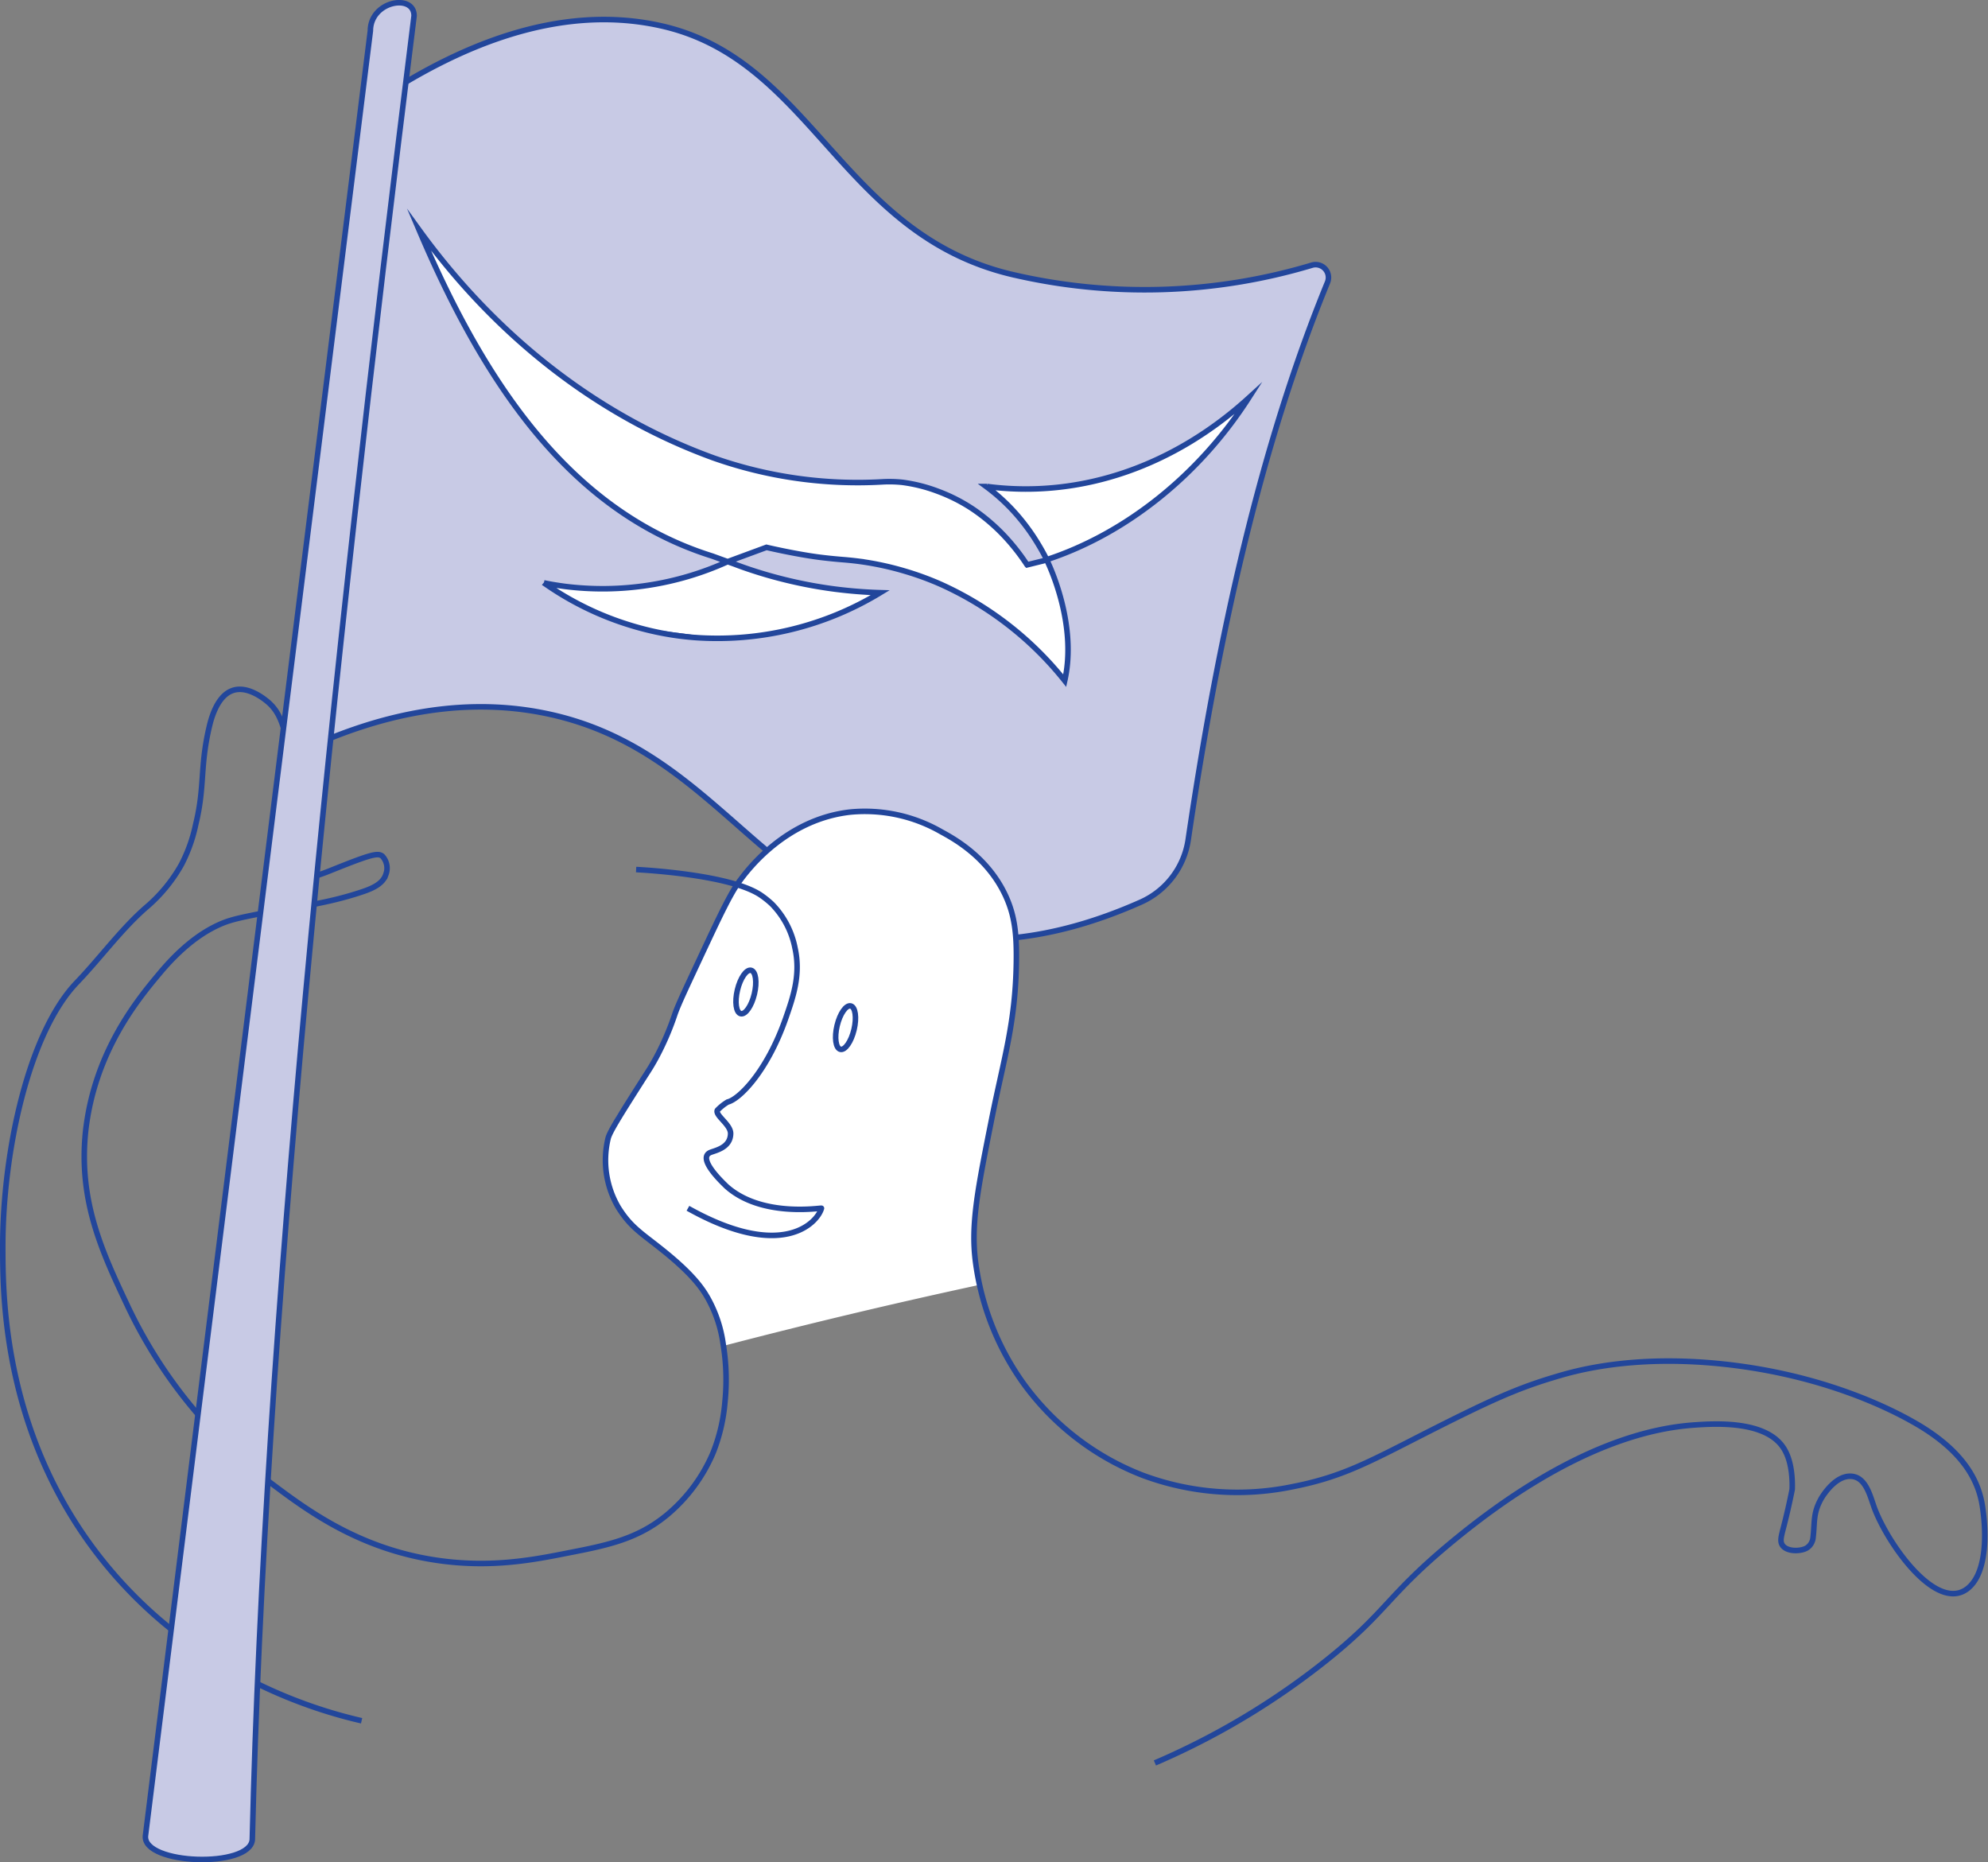
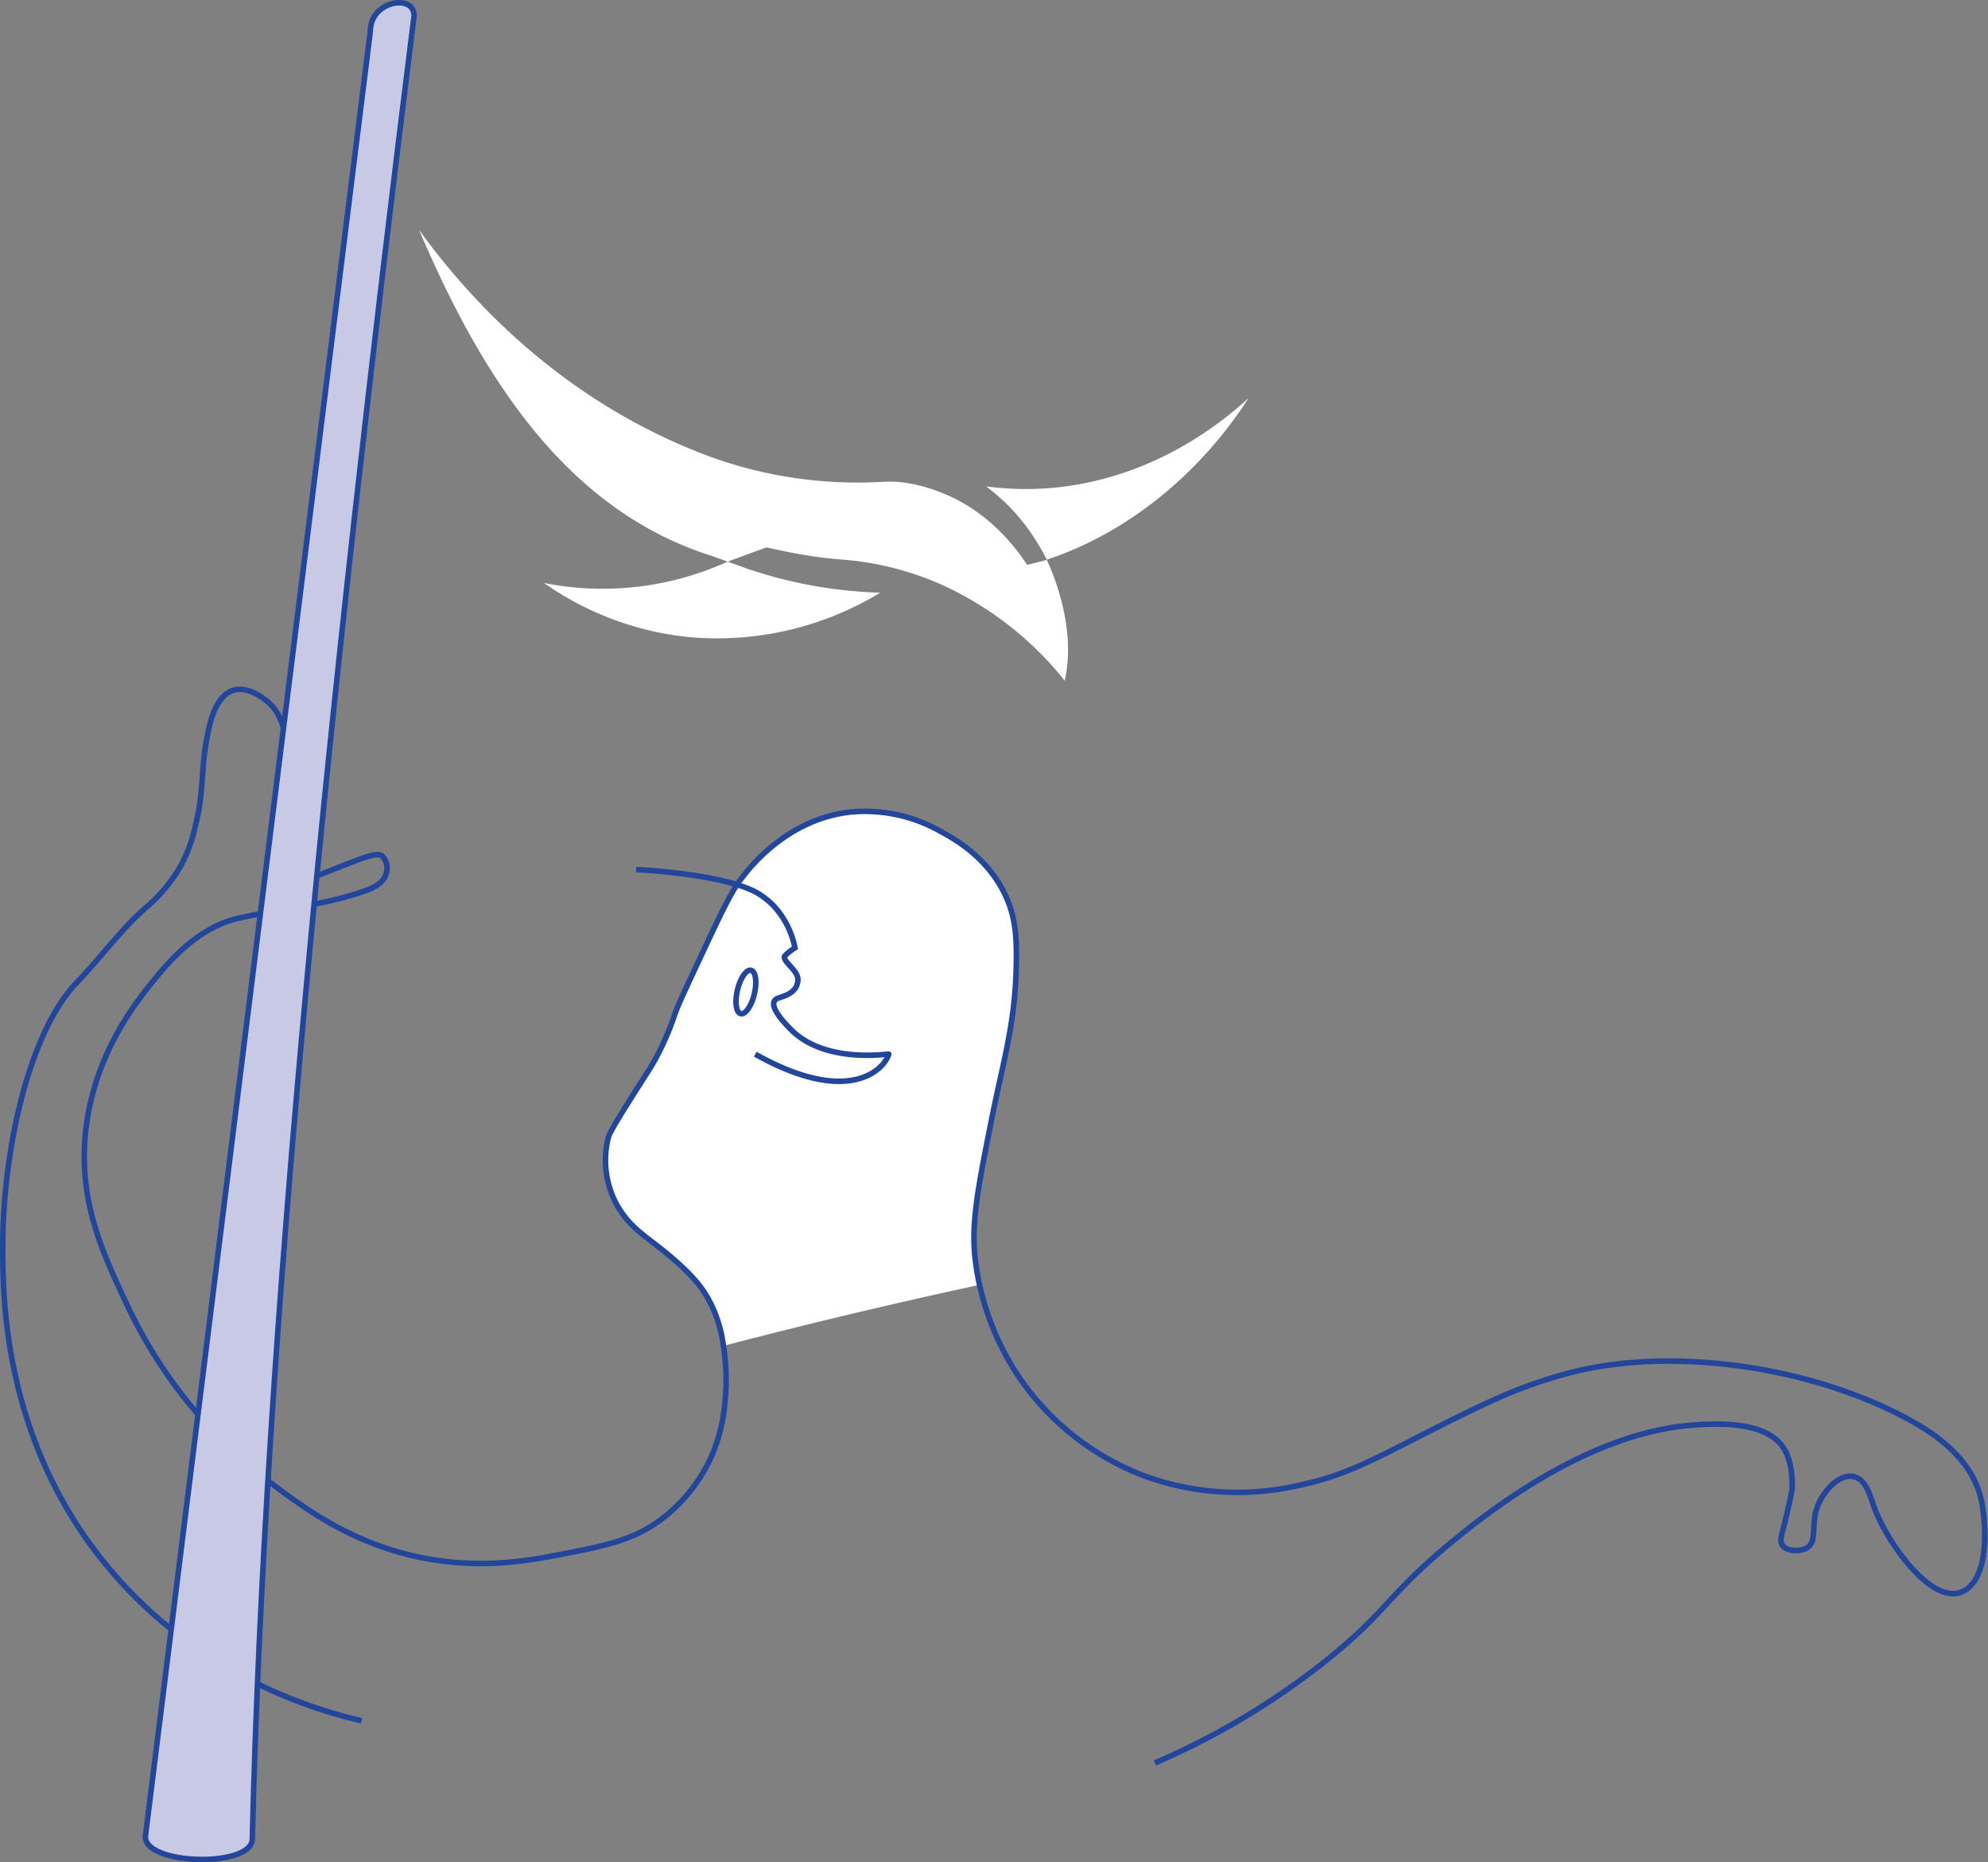
<svg xmlns="http://www.w3.org/2000/svg" viewBox="0 0 358.68 335.91">
  <rect x="0" y="0" width="358.68" height="335.91" fill="#808080" stroke="none" />
  <defs>
    <style>.cls-1,.cls-3{fill:#fff;}.cls-1,.cls-2,.cls-4{stroke:#22469b;stroke-miterlimit:10;}.cls-2{fill:#c8cae5;}.cls-4{fill:none;}.cls-5{clip-path:url(#clip-path);}</style>
    <clipPath id="clip-path">
      <path class="cls-1" d="M178.13,87.76l-.2,0a34.42,34.42,0,0,1,5.49,5.05A37.67,37.67,0,0,1,186.59,97l.24.38a40.09,40.09,0,0,1,2,3.52l0,.06c14.24-4.67,27.47-15.2,36.43-29.14C212.14,83.76,195.4,90,178.13,87.76M75.62,41.49c11.52,27.08,26.92,50.69,52.91,58.82l2.75,1h0a54.5,54.5,0,0,1-29.4,4.46c-1.26-.17-2.52-.37-3.75-.63a54.93,54.93,0,0,0,16.06,7.78,53.38,53.38,0,0,0,8.44,1.8c.88.11,1.75.2,2.62.27a56.58,56.58,0,0,0,33.56-8.08q-4-.12-8.11-.64a81.8,81.8,0,0,1-14.39-3.2c-1.32-.42-2.61-.87-3.89-1.36l-1.13-.4,7-2.58s5.13,1.21,9.52,1.78c1.47.19,2.94.33,4.4.45.87.07,1.74.16,2.62.27a53.74,53.74,0,0,1,8.45,1.8,53,53,0,0,1,6.56,2.41,60.23,60.23,0,0,1,22.26,17.34c2.31-10.24-2.83-20.94-3.26-21.81l-.62.2-2.91.72a37.63,37.63,0,0,0-3.18-4.2,34.24,34.24,0,0,0-6.5-5.79,30.34,30.34,0,0,0-6.39-3.27h0A28.4,28.4,0,0,0,162.78,87a22.4,22.4,0,0,0-3.64-.08,78.19,78.19,0,0,1-30.41-4.32C107.55,74.92,89.37,60.46,75.62,41.49Z" />
    </clipPath>
  </defs>
  <title>PMAsset 50</title>
  <g id="Layer_2" data-name="Layer 2">
    <g id="Layer_4" data-name="Layer 4">
-       <path class="cls-2" d="M69.82,16.9C82.42,8.84,100.36.5,119.06,4.61c27.49,6,32.51,37.46,63.38,44.86a105,105,0,0,0,54.24-1.63,2.32,2.32,0,0,1,2.83,3.1c-12,29.25-19.69,63.55-25.13,100.52a14.69,14.69,0,0,1-8.56,11.27c-17,7.56-29.82,7.48-38.67,5.8-29.73-5.63-38.3-33.68-68.85-39.88-17.15-3.49-32.74,1.64-43.09,6.4" />
      <path class="cls-3" d="M119.13,225.06c6.72,6.17,7.79,7.43,8.82,9.31a25.05,25.05,0,0,1,2.62,8c0,.09,0,.22.06.37q23-6,46.2-11c-.3-1.36-.55-2.77-.74-4.25-.85-6.72.42-13.06,2.95-25.74,2.17-10.86,4.28-17.23,4.43-28.28.07-4.89-.27-8.25-1.9-11.82-3.19-7-9.33-10.36-11.6-11.6a27.62,27.62,0,0,0-16.46-3.58c-11,1.24-17.56,9.4-19.83,12.23-1.54,1.92-3.49,6.06-7.39,14.35-7.17,15.25-6.15,15.57-9.77,21s-5.77,6.75-6.7,11.27a18.44,18.44,0,0,0,1.8,12.41C112.44,219.14,112.81,219.24,119.13,225.06Z" />
      <path class="cls-4" d="M208.37,318a134.55,134.55,0,0,0,31-18.56c11.05-8.85,10.75-11.53,22.57-21.31,22.19-18.36,37.43-20.66,43.89-21.1,3.78-.26,12.86-.78,16,4.22,1.5,2.36,1.58,5.79,1.52,7.41-.57,2.84-1.11,5.09-1.51,6.64-.47,1.84-.75,2.73-.23,3.46.91,1.25,3.5,1.06,4.44.42a2.71,2.71,0,0,0,.49-.44,2.57,2.57,0,0,0,.58-1.4c.32-2.78,0-4.19,1.27-6.67l.19-.35c.22-.38,2.65-4.46,5.69-4,2.51.38,3.18,3.75,4,5.91,2.58,6.65,11.19,18.62,16.71,14.32,3.16-2.45,3.61-8.82,2.7-14.82-.66-4.32-3.11-10-12.66-15.33-3.17-1.78-15.37-8.34-34-10.34-14.55-1.56-24.25.62-28.27,1.69-.91.25-1.63.46-2.22.64-7.06,2.1-12,4.38-23.73,10.33-9.79,5-14.38,7.45-22.18,9.16-.43.09-1,.21-1.66.34a48.93,48.93,0,0,1-26.8-2.11,47.93,47.93,0,0,1-21.73-16.88,48.56,48.56,0,0,1-8.44-21.73c-.85-6.71.42-13.06,2.95-25.74,2.17-10.85,4.28-17.23,4.43-28.28.07-4.89-.27-8.25-1.9-11.82-3.2-7-9.32-10.36-11.6-11.6a27.65,27.65,0,0,0-16.46-3.58c-11.63,1.31-18.43,10.36-19.83,12.23-1.79,2.39-3.66,6.38-7.39,14.35-2.5,5.34-3.75,8-4.38,9.74a50.09,50.09,0,0,1-3.48,8.08c-.67,1.22-1.15,2-1.91,3.16-4.25,6.69-6.37,10-6.7,11.27a16.8,16.8,0,0,0,1.8,12.41c.18.3.34.54.45.7,2,3,3.92,4.17,7.06,6.66,5.13,4.05,7.07,6.49,8.24,8.33.11.19.32.52.58,1a23.49,23.49,0,0,1,2.62,8,39.5,39.5,0,0,1,.33,10.46,31.92,31.92,0,0,1-2.13,9.14,29.64,29.64,0,0,1-8.17,11.11c-5.3,4.45-10.71,5.59-18,7-6.17,1.23-14,2.78-23.85,1.3-14.13-2.12-23.49-9.2-29.89-14a86.82,86.82,0,0,1-25.81-32c-4.48-9.52-8.79-18.69-7.52-31.21C17,189.66,25,180.1,28.8,175.56c5-6,9.11-8.09,11.27-9,1.92-.79,4-1.18,8.17-2,5.36-1,10.48-1.51,16.82-3.59,1.79-.59,4-1.4,4.57-3.27a3.17,3.17,0,0,0-.65-3.27c-.81-.62-2-.35-9,2.46-2.06.83-4.75,1.93-7.36,1.46a3,3,0,0,1-2.12-1.14,3.65,3.65,0,0,1-.33-2.29,11.52,11.52,0,0,1,.63-3.1,37.88,37.88,0,0,1,1.5-4.08c1.94-4.37.31-10.84-.33-13.4-.89-3.54-1.47-5.85-3.59-7.68-.44-.37-3.56-3.06-6.37-2.12l-.19.07c-2.75,1.07-3.77,5.24-4.06,6.47-1.72,7.32-.77,10.8-2.45,17.64A27.89,27.89,0,0,1,32.71,156a28.34,28.34,0,0,1-6.53,7.84c-4.5,4-8.12,9-12.31,13.37C5.14,186.3.51,207.7.5,224.78c0,9.26,0,35.8,19.8,58.86,16.28,18.94,36.79,24.87,44.94,26.75" />
-       <path class="cls-4" d="M114.77,156.85c1.6.08,16.94.94,22.43,4.57a16.46,16.46,0,0,1,2.08,1.66,15.55,15.55,0,0,1,4.15,7.9c1.08,4.82-.33,8.85-1.66,12.67-3.4,9.74-8.44,14.65-10.48,15.13a8.85,8.85,0,0,0-1.87,1.5c-.39.95,2.44,2.56,2.4,4.22-.06,2.68-3.06,3.05-3.8,3.45-2.22,1.21,2.73,5.7,3,6,6.39,5.78,17.22,3.86,17.19,4-.72,2.59-7,9.58-24.09,0" />
-       <ellipse class="cls-4" cx="152.56" cy="185.38" rx="4.02" ry="1.57" transform="translate(-63.13 290.81) rotate(-76.6)" />
+       <path class="cls-4" d="M114.77,156.85c1.6.08,16.94.94,22.43,4.57a16.46,16.46,0,0,1,2.08,1.66,15.55,15.55,0,0,1,4.15,7.9a8.85,8.85,0,0,0-1.87,1.5c-.39.95,2.44,2.56,2.4,4.22-.06,2.68-3.06,3.05-3.8,3.45-2.22,1.21,2.73,5.7,3,6,6.39,5.78,17.22,3.86,17.19,4-.72,2.59-7,9.58-24.09,0" />
      <ellipse class="cls-4" cx="134.58" cy="178.96" rx="4.02" ry="1.57" transform="translate(-70.7 268.38) rotate(-76.6)" />
      <path class="cls-2" d="M66.82,5.59Q46.54,168.39,26.24,331.18c-.42,5.19,18.86,5.84,19.28.66,2.21-92.06,13.83-206.14,29.19-329C74.71-1.21,66.82.15,66.82,5.59Z" />
      <path class="cls-3" d="M178.13,87.76l-.2,0a34.42,34.42,0,0,1,5.49,5.05A37.67,37.67,0,0,1,186.59,97l.24.38a40.09,40.09,0,0,1,2,3.52l0,.06c14.24-4.67,27.47-15.2,36.43-29.14C212.14,83.76,195.4,90,178.13,87.76M75.62,41.49c11.52,27.08,26.92,50.69,52.91,58.82l2.75,1h0a54.5,54.5,0,0,1-29.4,4.46c-1.26-.17-2.52-.37-3.75-.63a54.93,54.93,0,0,0,16.06,7.78,53.38,53.38,0,0,0,8.44,1.8c.88.11,1.75.2,2.62.27a56.58,56.58,0,0,0,33.56-8.08q-4-.12-8.11-.64a81.8,81.8,0,0,1-14.39-3.2c-1.32-.42-2.61-.87-3.89-1.36l-1.13-.4,7-2.58s5.13,1.21,9.52,1.78c1.47.19,2.94.33,4.4.45.87.07,1.74.16,2.62.27a53.74,53.74,0,0,1,8.45,1.8,53,53,0,0,1,6.56,2.41,60.23,60.23,0,0,1,22.26,17.34c2.31-10.24-2.83-20.94-3.26-21.81l-.62.2-2.91.72a37.63,37.63,0,0,0-3.18-4.2,34.24,34.24,0,0,0-6.5-5.79,30.34,30.34,0,0,0-6.39-3.27h0A28.4,28.4,0,0,0,162.78,87a22.4,22.4,0,0,0-3.64-.08,78.19,78.19,0,0,1-30.41-4.32C107.55,74.92,89.37,60.46,75.62,41.49Z" />
      <g class="cls-5">
-         <rect class="cls-1" x="113.59" y="8.12" width="66.57" height="152.33" transform="translate(44.42 219.12) rotate(-82.62)" />
-       </g>
-       <path class="cls-4" d="M178.13,87.76l-.2,0a34.42,34.42,0,0,1,5.49,5.05A37.67,37.67,0,0,1,186.59,97l.24.38a40.09,40.09,0,0,1,2,3.52l0,.06c14.24-4.67,27.47-15.2,36.43-29.14C212.14,83.76,195.4,90,178.13,87.76M75.62,41.49c11.52,27.08,26.92,50.69,52.91,58.82l2.75,1h0a54.5,54.5,0,0,1-29.4,4.46c-1.26-.17-2.52-.37-3.75-.63a54.93,54.93,0,0,0,16.06,7.78,53.38,53.38,0,0,0,8.44,1.8c.88.11,1.75.2,2.62.27a56.58,56.58,0,0,0,33.56-8.08q-4-.12-8.11-.64a81.8,81.8,0,0,1-14.39-3.2c-1.32-.42-2.61-.87-3.89-1.36l-1.13-.4,7-2.58s5.13,1.21,9.52,1.78c1.47.19,2.94.33,4.4.45.87.07,1.74.16,2.62.27a53.74,53.74,0,0,1,8.45,1.8,53,53,0,0,1,6.56,2.41,60.23,60.23,0,0,1,22.26,17.34c2.31-10.24-2.83-20.94-3.26-21.81l-.62.2-2.91.72a37.63,37.63,0,0,0-3.18-4.2,34.24,34.24,0,0,0-6.5-5.79,30.34,30.34,0,0,0-6.39-3.27h0A28.4,28.4,0,0,0,162.78,87a22.4,22.4,0,0,0-3.64-.08,78.19,78.19,0,0,1-30.41-4.32C107.55,74.92,89.37,60.46,75.62,41.49Z" />
+         </g>
    </g>
  </g>
</svg>